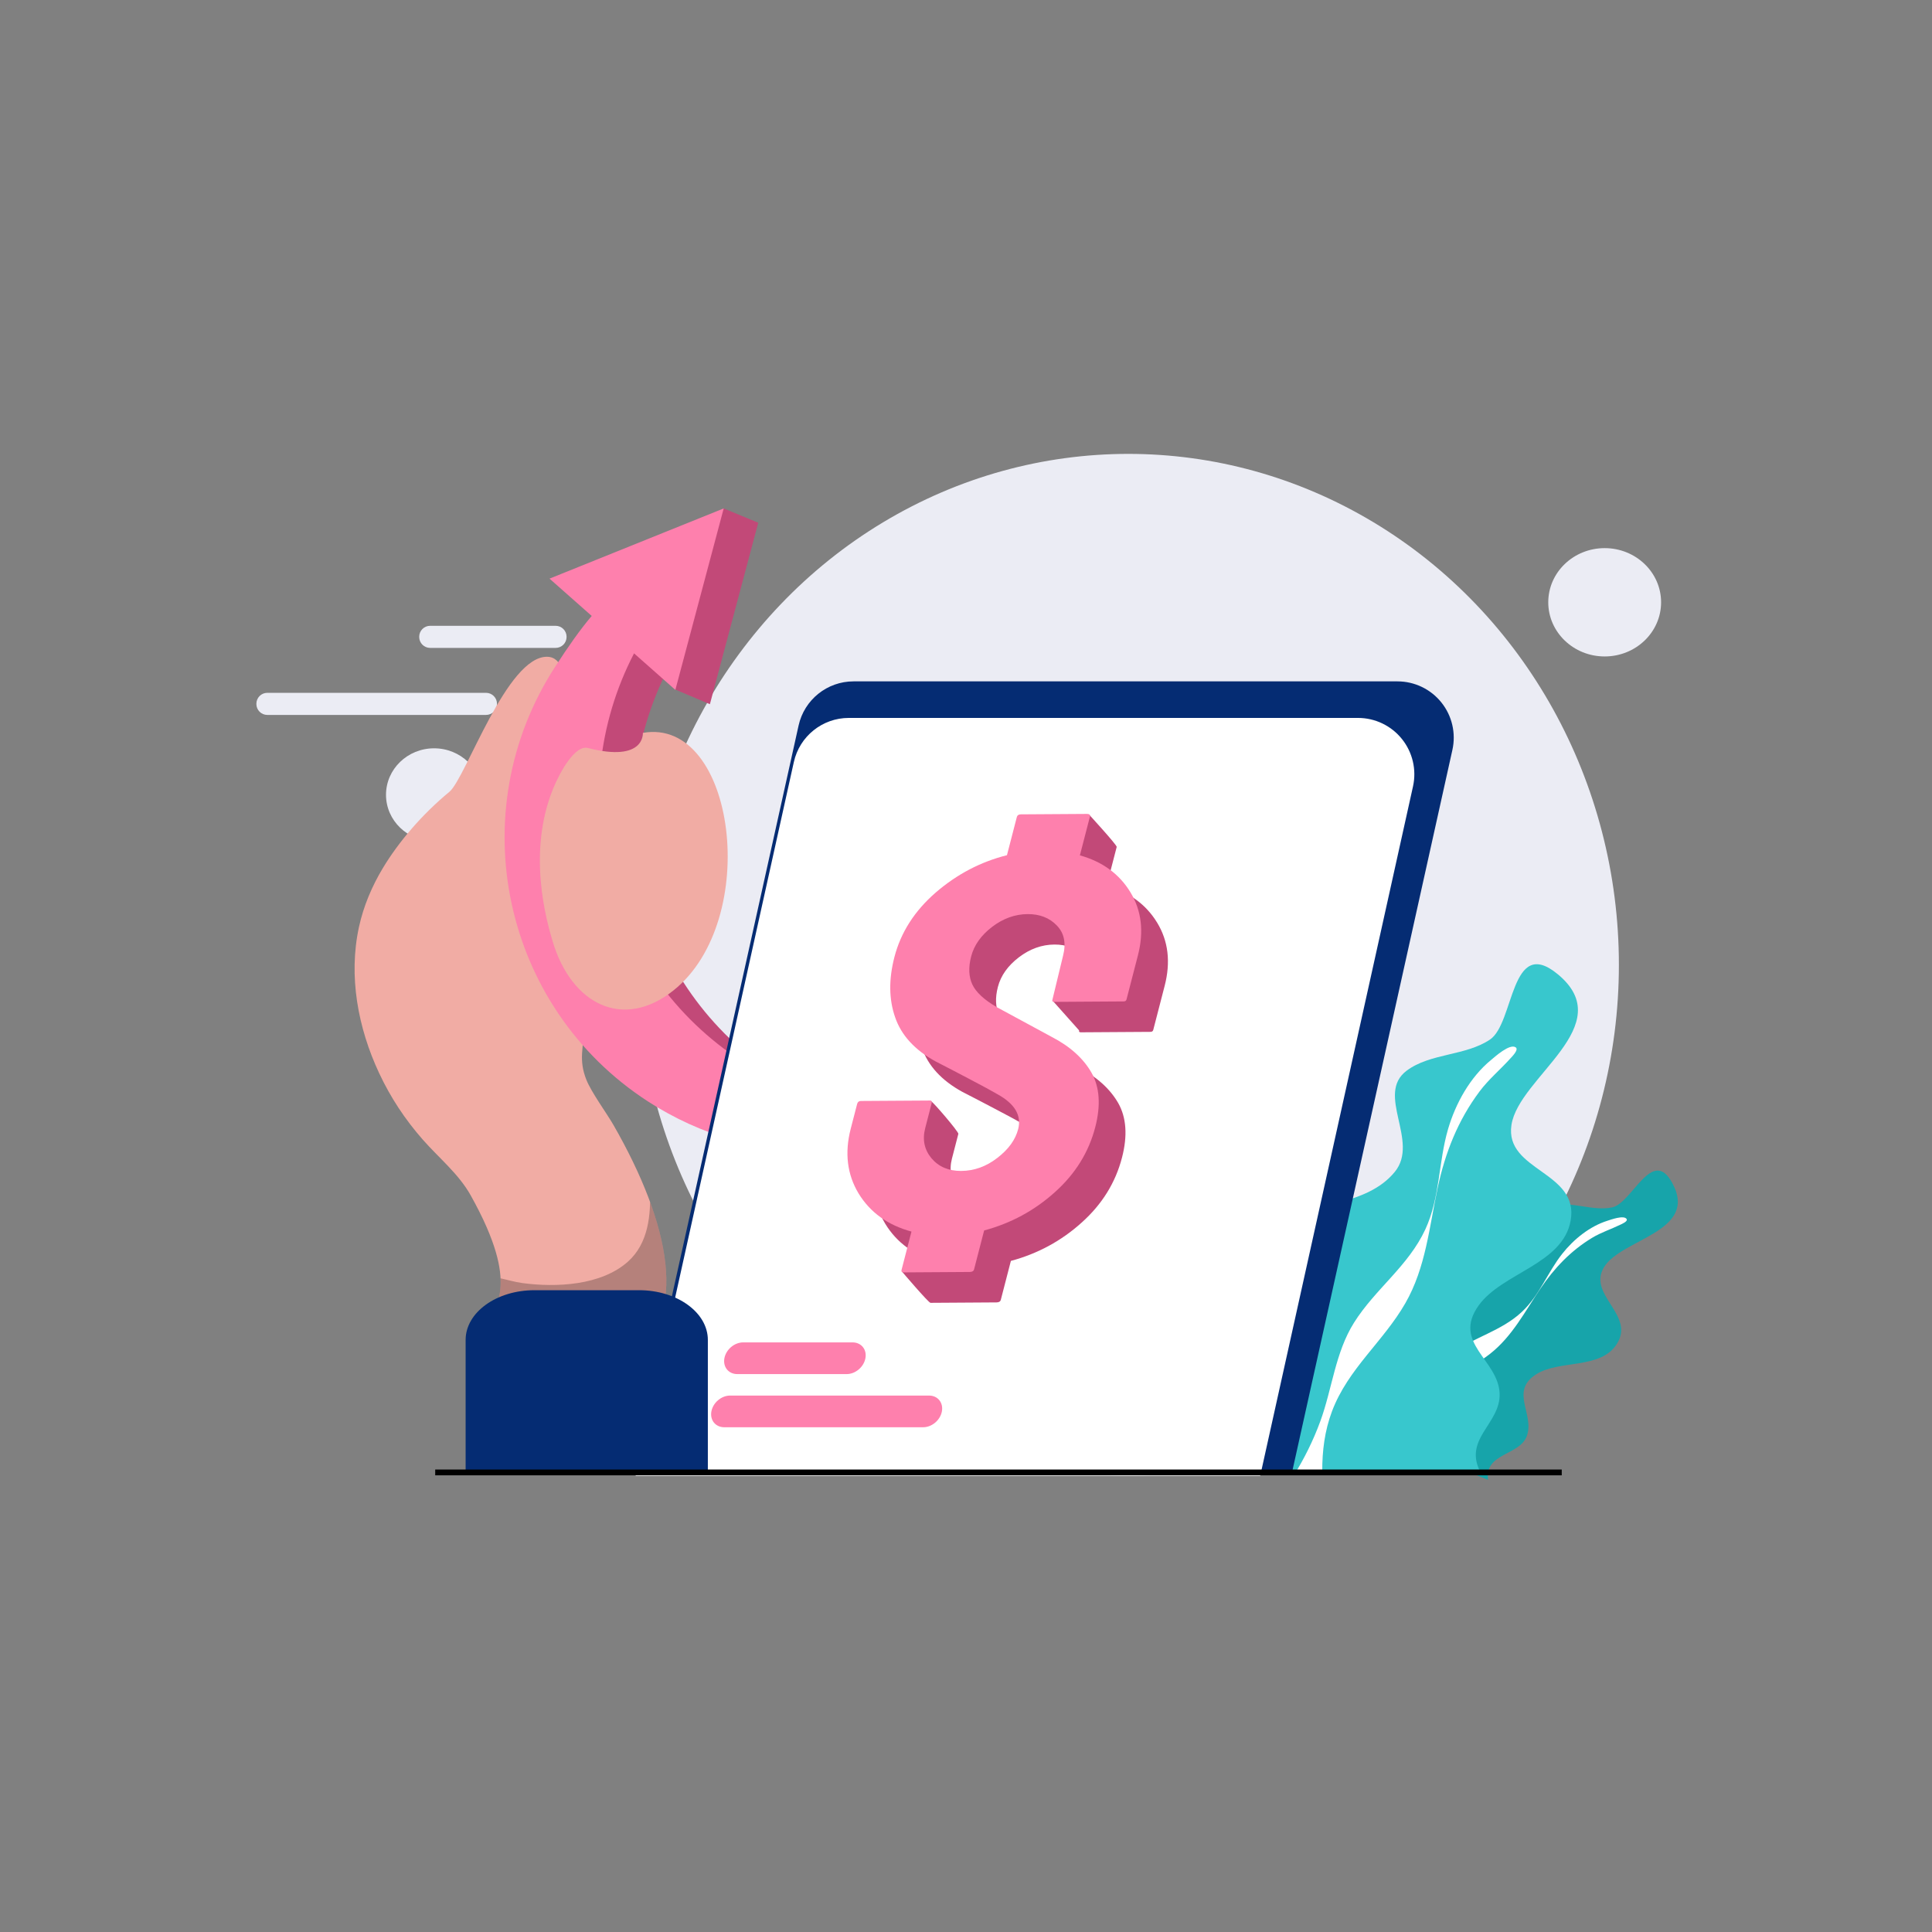
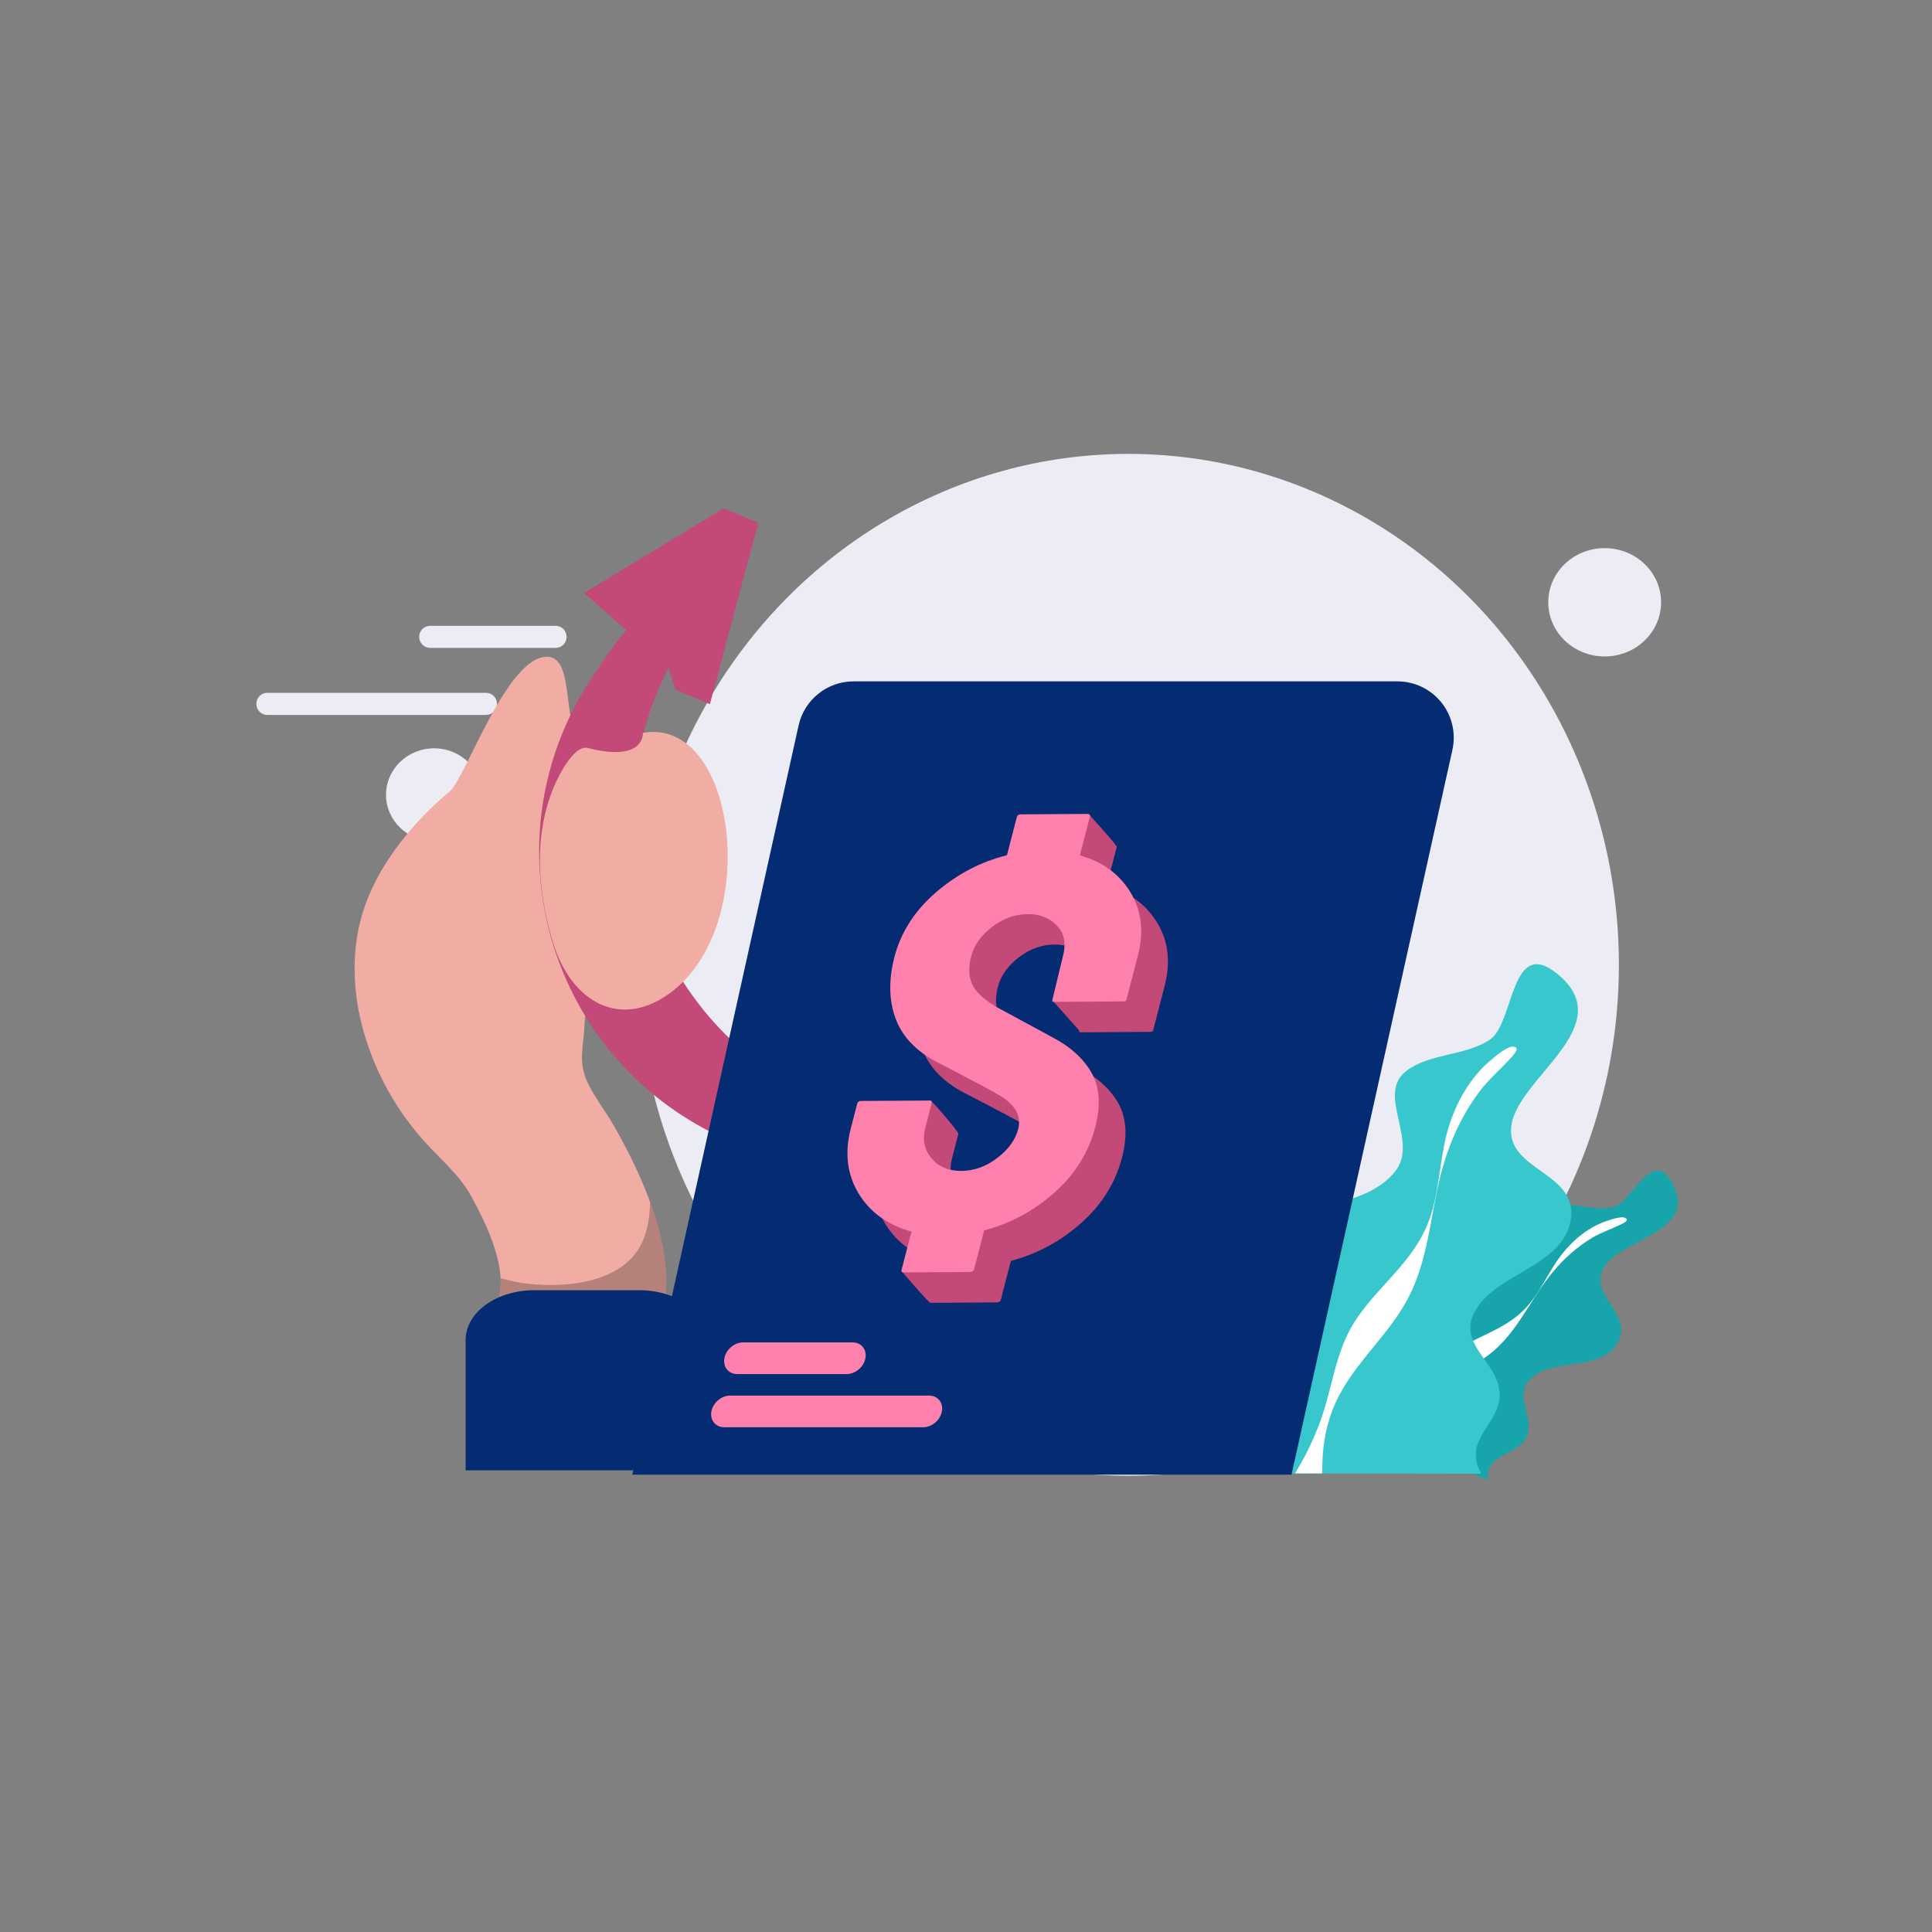
<svg xmlns="http://www.w3.org/2000/svg" clip-rule="evenodd" fill-rule="evenodd" stroke-linejoin="round" stroke-miterlimit="2" viewBox="0 0 8000 8000">
  <rect x="0" y="0" width="8000" height="8000" fill="#808080" stroke="none" />
  <g transform="translate(-16739.7 -8057.53) scale(13.31)">
    <g transform="translate(-18.655 -3.25)">
      <ellipse cx="1515.08" cy="873.706" fill="#ebecf4" rx="152.615" ry="158.957" transform="translate(112.281 35.08)" />
      <ellipse cx="1515.08" cy="873.706" fill="#ebecf4" rx="152.615" ry="158.957" transform="matrix(.115 0 0 .106 1601.32 703.386)" />
      <ellipse cx="1515.08" cy="873.706" fill="#ebecf4" rx="152.615" ry="158.957" transform="matrix(.098 0 0 .091 1262.9 776.384)" />
      <path d="M1433.29,829.549C1433.29,825.227 1431.67,821.722 1429.67,821.722C1410.09,821.722 1407.82,821.722 1388.24,821.722C1386.24,821.722 1384.62,825.227 1384.62,829.549C1384.62,829.602 1384.62,829.654 1384.62,829.706C1384.62,834.029 1386.24,837.533 1388.24,837.533C1407.82,837.533 1410.09,837.533 1429.67,837.533C1431.67,837.533 1433.29,834.029 1433.29,829.706C1433.29,829.654 1433.29,829.602 1433.29,829.549Z" fill="#ebecf4" transform="matrix(.942 0 0 .435 102.437 445.863)" />
      <path d="M1433.29,829.549C1433.29,825.227 1431.67,821.722 1429.67,821.722C1410.09,821.722 1377.02,821.722 1357.44,821.722C1355.44,821.722 1353.83,825.227 1353.83,829.549C1353.83,829.602 1353.83,829.654 1353.83,829.706C1353.83,834.029 1355.44,837.533 1357.44,837.533C1377.02,837.533 1410.09,837.533 1429.67,837.533C1431.67,837.533 1433.29,834.029 1433.29,829.706C1433.29,829.654 1433.29,829.602 1433.29,829.549Z" fill="#ebecf4" transform="matrix(.942 0 0 .435 80.785 466.715)" />
      <g transform="translate(-123.254 -86.232) scale(1.082)">
        <g transform="rotate(22.035 609.946 2223.683) scale(.689)">
          <path d="M1673.82,1066.84C1673.42,1066.07 1675.4,1056.25 1675.66,1055.53C1677.35,1050.81 1678.59,1045.93 1679.66,1041.04C1683.04,1025.63 1681.85,1006.99 1695.51,996.295C1705.48,988.487 1720.81,990.273 1729.07,980.194C1736.29,971.378 1723.42,957.876 1732.49,951.092C1739.27,946.021 1749.42,946.879 1756.44,942.15C1763.49,937.403 1762.27,912.151 1775.86,923.307C1793.93,938.138 1764.68,952.865 1762.61,966.726C1760.63,979.985 1782.18,980.048 1779.63,994.224C1777.37,1006.76 1759.86,1009.24 1753.17,1018.62C1745.49,1029.41 1758.8,1034.19 1759.21,1043.88C1759.58,1052.72 1745.44,1057.03 1751.07,1067L1673.82,1066.84Z" fill="#17a4aa" />
          <clipPath id="a">
            <path d="M1673.82,1066.84C1673.42,1066.07 1675.4,1056.25 1675.66,1055.53C1677.35,1050.81 1678.59,1045.93 1679.66,1041.04C1683.04,1025.63 1681.85,1006.99 1695.51,996.295C1705.48,988.487 1720.81,990.273 1729.07,980.194C1736.29,971.378 1723.42,957.876 1732.49,951.092C1739.27,946.021 1749.42,946.879 1756.44,942.15C1763.49,937.403 1762.27,912.151 1775.86,923.307C1793.93,938.138 1764.68,952.865 1762.61,966.726C1760.63,979.985 1782.18,980.048 1779.63,994.224C1777.37,1006.76 1759.86,1009.24 1753.17,1018.62C1745.49,1029.41 1758.8,1034.19 1759.21,1043.88C1759.58,1052.72 1745.44,1057.03 1751.07,1067L1673.82,1066.84Z" />
          </clipPath>
          <g clip-path="url(#a)">
            <path d="M1684.63,1073.42C1684.65,1073.02 1685.78,1071.98 1686,1071.65C1687.15,1070 1688.23,1068.3 1689.29,1066.6C1692.4,1061.61 1695.01,1056.36 1697.03,1050.83C1700.46,1041.44 1701.32,1031.08 1706.72,1022.49C1712.8,1012.82 1722.31,1006.26 1727.22,995.674C1731.48,986.475 1730.96,976.428 1733.75,966.855C1735.92,959.444 1740.08,951.926 1746.11,946.97C1747.21,946.068 1751.49,942.16 1753.2,943.336C1754.19,944.014 1752.04,946.112 1751.67,946.524C1748.77,949.75 1745.42,952.524 1742.81,956.013C1736.57,964.357 1732.93,973.617 1730.76,983.755C1728.35,995.029 1727.34,1006.67 1721.49,1016.87C1715.14,1027.95 1704.98,1035.75 1700.38,1047.99C1698.28,1053.58 1697.56,1059.34 1697.58,1065.29C1697.59,1069.39 1688.38,1070.61 1684.63,1073.42Z" fill="#fff" transform="translate(10.632 1.052)" />
          </g>
        </g>
        <g transform="translate(-34.512 -1.052)">
          <path d="M1673.82,1066.84C1673.42,1066.07 1675.4,1056.25 1675.66,1055.53C1677.35,1050.81 1678.59,1045.93 1679.66,1041.04C1683.04,1025.63 1681.85,1006.99 1695.51,996.295C1705.48,988.487 1720.81,990.273 1729.07,980.194C1736.29,971.378 1723.42,957.876 1732.49,951.092C1739.27,946.021 1749.42,946.879 1756.44,942.15C1763.49,937.403 1762.27,912.151 1775.86,923.307C1793.93,938.138 1764.68,952.865 1762.61,966.726C1760.63,979.985 1782.18,980.048 1779.63,994.224C1777.37,1006.76 1759.86,1009.24 1753.17,1018.62C1745.49,1029.41 1758.8,1034.19 1759.21,1043.88C1759.58,1052.72 1748.31,1057.02 1753.94,1066.98L1673.82,1066.84Z" fill="#38c7cd" />
          <clipPath id="b">
            <path d="M1673.82,1066.84C1673.42,1066.07 1675.4,1056.25 1675.66,1055.53C1677.35,1050.81 1678.59,1045.93 1679.66,1041.04C1683.04,1025.63 1681.85,1006.99 1695.51,996.295C1705.48,988.487 1720.81,990.273 1729.07,980.194C1736.29,971.378 1723.42,957.876 1732.49,951.092C1739.27,946.021 1749.42,946.879 1756.44,942.15C1763.49,937.403 1762.27,912.151 1775.86,923.307C1793.93,938.138 1764.68,952.865 1762.61,966.726C1760.63,979.985 1782.18,980.048 1779.63,994.224C1777.37,1006.76 1759.86,1009.24 1753.17,1018.62C1745.49,1029.41 1758.8,1034.19 1759.21,1043.88C1759.58,1052.72 1748.31,1057.02 1753.94,1066.98L1673.82,1066.84Z" />
          </clipPath>
          <g clip-path="url(#b)">
            <path d="M1684.63,1073.42C1684.65,1073.02 1685.78,1071.98 1686,1071.65C1687.15,1070 1688.23,1068.3 1689.29,1066.6C1692.4,1061.61 1695.01,1056.36 1697.03,1050.83C1700.46,1041.44 1701.32,1031.08 1706.72,1022.49C1712.8,1012.82 1722.31,1006.26 1727.22,995.674C1731.48,986.475 1730.96,976.428 1733.75,966.855C1735.92,959.444 1740.08,951.926 1746.11,946.97C1747.21,946.068 1751.49,942.16 1753.2,943.336C1754.19,944.014 1752.04,946.112 1751.67,946.524C1748.77,949.75 1745.42,952.524 1742.81,956.013C1736.57,964.357 1732.93,973.617 1730.76,983.755C1728.35,995.029 1727.34,1006.67 1721.49,1016.87C1715.14,1027.95 1704.98,1035.75 1700.38,1047.99C1698.28,1053.58 1697.56,1059.34 1697.58,1065.29C1697.59,1069.39 1688.38,1070.61 1684.63,1073.42Z" fill="#fff" transform="translate(10.632 1.052)" />
          </g>
        </g>
      </g>
    </g>
    <g transform="translate(-4.472 1.027)">
      <path d="M1417.82,1023.6C1417.1,1024.26 1417.72,1021.64 1417.55,1020.67C1417.22,1018.86 1416.73,1017.06 1416.19,1015.3C1414.54,1009.93 1424.84,1005.31 1408.58,976.215C1404.85,969.542 1398.68,964.586 1393.68,958.89C1388.17,952.623 1383.62,945.741 1380.09,938.175C1373.51,924.114 1370.5,908.036 1373.83,892.725C1375.24,886.24 1377.87,880.033 1381.29,874.358C1386.18,866.246 1393.41,857.737 1401.97,850.67C1407.04,846.486 1419.83,808.268 1432.48,808.675C1441.9,808.977 1435.89,833.737 1444.82,834.67C1447.47,834.947 1450.1,835.609 1452.55,836.666C1471.47,844.844 1462.03,870.085 1456.57,883.698C1455.34,886.748 1454.1,889.792 1452.83,892.821C1450.96,897.248 1448.98,901.644 1447.45,906.202C1445.57,911.816 1444.2,917.619 1443.97,923.554C1443.7,930.269 1442.07,933.999 1444.58,940.283C1446.12,944.159 1450.85,950.61 1452.93,954.215C1470.94,985.527 1476.3,1014 1458.54,1026.2C1456.01,1027.94 1453.35,1029.31 1450.38,1030.12C1446.14,1031.27 1422.06,1024.55 1417.82,1023.6Z" fill="#f1aca4" />
      <clipPath id="c">
        <path d="M1417.82,1023.6C1417.1,1024.26 1417.72,1021.64 1417.55,1020.67C1417.22,1018.86 1416.73,1017.06 1416.19,1015.3C1414.54,1009.93 1424.84,1005.31 1408.58,976.215C1404.85,969.542 1398.68,964.586 1393.68,958.89C1388.17,952.623 1383.62,945.741 1380.09,938.175C1373.51,924.114 1370.5,908.036 1373.83,892.725C1375.24,886.24 1377.87,880.033 1381.29,874.358C1386.18,866.246 1393.41,857.737 1401.97,850.67C1407.04,846.486 1419.83,808.268 1432.48,808.675C1441.9,808.977 1435.89,833.737 1444.82,834.67C1447.47,834.947 1450.1,835.609 1452.55,836.666C1471.47,844.844 1462.03,870.085 1456.57,883.698C1455.34,886.748 1454.1,889.792 1452.83,892.821C1450.96,897.248 1448.98,901.644 1447.45,906.202C1445.57,911.816 1444.2,917.619 1443.97,923.554C1443.7,930.269 1442.07,933.999 1444.58,940.283C1446.12,944.159 1450.85,950.61 1452.93,954.215C1470.94,985.527 1476.3,1014 1458.54,1026.2C1456.01,1027.94 1453.35,1029.31 1450.38,1030.12C1446.14,1031.27 1422.06,1024.55 1417.82,1023.6Z" />
      </clipPath>
      <g clip-path="url(#c)">
        <path d="M1476.18,969.186C1476.4,969.18 1459.03,969.072 1459.07,969.216C1459.52,971.177 1459.72,973.189 1459.83,975.196C1460.25,983.268 1459.41,992.201 1453.01,997.895C1444.66,1005.32 1430.71,1005.95 1420.19,1004.54C1415.56,1003.92 1409.96,1001.5 1405.3,1002.53C1396.68,1004.43 1398.54,1015.89 1402.91,1020.88C1409.72,1028.65 1421.9,1030.62 1431.64,1030.9C1444.54,1031.28 1458.63,1028.23 1469.05,1020.28C1480.4,1011.62 1486.44,996.871 1483,982.835C1481.76,977.78 1479.31,973.307 1476.18,969.186Z" fill-opacity=".25" transform="translate(4.472 -1.027)" />
      </g>
    </g>
    <path d="M1452.51,801.447L1439.38,789.84L1482.81,763.549L1493.57,768L1478.53,824.453L1467.84,819.928L1465.68,813.09C1442.76,857.239 1456.75,912.487 1499.35,940.079C1522.78,955.254 1550.3,959.11 1575.47,953.025C1544.22,972.778 1503.05,973.886 1470.01,952.488C1424.73,923.159 1411.78,862.585 1441.1,817.304C1445.24,810.914 1448.87,805.727 1452.51,801.447Z" fill="#c24978" />
-     <path d="M1452.51,801.447L1439.38,789.84L1493.57,768L1478.53,824.453L1465.68,813.09C1442.76,857.239 1456.75,912.487 1499.35,940.079C1522.78,955.254 1550.3,959.11 1575.47,953.025C1544.22,972.778 1503.05,973.886 1470.01,952.488C1424.73,923.159 1411.78,862.585 1441.1,817.304C1445.24,810.914 1448.87,805.727 1452.51,801.447Z" fill="#fe80ad" transform="translate(-10.746 -4.451)" />
    <path d="M1428.83,878.266C1427.14,873.527 1422.4,859.227 1428.95,845.742C1430.71,842.126 1434.53,836.39 1437.77,837.086C1452.38,840.228 1451.74,833.865 1451.74,833.865C1475.25,830.414 1481.99,873.764 1459.46,888.744C1446.64,897.264 1433.58,891.621 1428.83,878.266Z" fill="#f1aca4" transform="matrix(1.225 0 0 1.461 -320.705 -384.905)" />
    <path d="M1655.03,905.153C1655.03,901.38 1652.38,897.431 1647.83,894.418C1643.28,891.404 1637.31,889.65 1631.62,889.65C1586.31,889.65 1487.76,889.65 1450.06,889.65C1441.25,889.65 1434.98,893.803 1434.98,899.638L1434.98,1069.26L1655.03,1069.26L1655.03,905.153Z" fill="#052c73" transform="matrix(.932 0 -.305 1.374 443.112 -405.026)" />
-     <path d="M1655.03,905.878C1655.03,901.928 1652.23,897.795 1647.42,894.64C1642.62,891.486 1636.32,889.65 1630.31,889.65C1584.77,889.65 1488.84,889.65 1450.9,889.65C1441.6,889.65 1434.98,893.997 1434.98,900.105C1434.98,938.466 1434.98,1069.26 1434.98,1069.26L1655.03,1069.26L1655.03,905.878Z" fill="#fff" transform="matrix(.883 0 -.291 1.313 499.488 -339.387)" />
    <g transform="translate(3.17 -.89)">
      <path d="M1788.12,896.956L1783.72,896.956C1783.59,896.956 1781.26,894.847 1781.26,894.847L1783.53,894.241C1781.83,893.799 1780.44,892.944 1779.34,891.676C1778.25,890.407 1777.7,888.968 1777.7,887.358L1777.7,885.712C1777.7,885.583 1777.77,885.519 1777.9,885.519L1780.28,883.532C1780.38,883.532 1782.66,885.583 1782.66,885.712L1782.66,887.358C1782.66,888.127 1782.98,888.797 1783.6,889.367C1784.23,889.937 1784.96,890.222 1785.8,890.222C1786.67,890.222 1787.4,889.937 1787.99,889.367C1788.59,888.797 1788.88,888.163 1788.88,887.465C1788.88,886.553 1788.22,885.776 1786.91,885.135C1786.46,884.907 1785.77,884.572 1784.82,884.13C1783.88,883.688 1783,883.282 1782.19,882.911C1780.61,882.142 1779.46,881.159 1778.74,879.961C1778.01,878.764 1777.65,877.425 1777.65,875.943C1777.65,874.304 1778.2,872.879 1779.29,871.667C1780.39,870.456 1781.76,869.637 1783.4,869.209L1783.4,866.665C1783.4,866.551 1785.92,864.544 1785.92,864.544C1785.92,864.544 1788.27,866.551 1788.27,866.665L1788.27,869.252C1789.88,869.679 1791.22,870.506 1792.28,871.732C1793.34,872.957 1793.87,874.361 1793.87,875.943L1793.87,878.871C1793.87,878.957 1793.82,879 1793.72,879L1789.08,879C1788.98,879 1788.93,878.957 1788.93,878.871L1786.69,876.915C1786.69,876.915 1788.57,874.425 1787.94,873.912C1787.32,873.399 1786.6,873.142 1785.8,873.142C1784.96,873.142 1784.24,873.42 1783.65,873.976C1783.06,874.532 1782.76,875.187 1782.76,875.943C1782.76,876.669 1782.95,877.289 1783.32,877.802C1783.69,878.315 1784.36,878.821 1785.33,879.32L1789.52,881.33C1790.91,881.971 1792,882.772 1792.8,883.734C1793.59,884.696 1793.99,885.904 1793.99,887.358C1793.99,889.025 1793.47,890.464 1792.42,891.676C1791.38,892.887 1790.03,893.728 1788.36,894.198L1788.36,896.785C1788.36,896.899 1788.28,896.956 1788.12,896.956Z" fill="#c24978" fill-rule="nonzero" transform="matrix(4.67 -.03 -1.211 4.678 -5699.77 -3130.87)" />
      <path d="M1788.12,896.956L1783.72,896.956C1783.59,896.956 1783.53,896.899 1783.53,896.785L1783.53,894.241C1781.83,893.799 1780.44,892.944 1779.34,891.676C1778.25,890.407 1777.7,888.968 1777.7,887.358L1777.7,885.712C1777.7,885.583 1777.77,885.519 1777.9,885.519L1782.51,885.519C1782.61,885.519 1782.66,885.583 1782.66,885.712L1782.66,887.358C1782.66,888.127 1782.98,888.797 1783.6,889.367C1784.23,889.937 1784.96,890.222 1785.8,890.222C1786.67,890.222 1787.4,889.937 1787.99,889.367C1788.59,888.797 1788.88,888.163 1788.88,887.465C1788.88,886.553 1788.22,885.776 1786.91,885.135C1786.46,884.907 1785.77,884.572 1784.82,884.13C1783.88,883.688 1783,883.282 1782.19,882.911C1780.61,882.142 1779.46,881.159 1778.74,879.961C1778.01,878.764 1777.65,877.425 1777.65,875.943C1777.65,874.304 1778.2,872.879 1779.29,871.667C1780.39,870.456 1781.76,869.637 1783.4,869.209L1783.4,866.665C1783.4,866.551 1783.48,866.494 1783.62,866.494L1788.02,866.494C1788.18,866.494 1788.27,866.551 1788.27,866.665L1788.27,869.252C1789.88,869.679 1791.22,870.506 1792.28,871.732C1793.34,872.957 1793.87,874.361 1793.87,875.943L1793.87,878.871C1793.87,878.957 1793.82,879 1793.72,879L1789.08,879C1788.98,879 1788.93,878.957 1788.93,878.871L1788.88,875.943C1788.88,875.102 1788.57,874.425 1787.94,873.912C1787.32,873.399 1786.6,873.142 1785.8,873.142C1784.96,873.142 1784.24,873.42 1783.65,873.976C1783.06,874.532 1782.76,875.187 1782.76,875.943C1782.76,876.669 1782.95,877.289 1783.32,877.802C1783.69,878.315 1784.36,878.821 1785.33,879.32L1789.52,881.33C1790.91,881.971 1792,882.772 1792.8,883.734C1793.59,884.696 1793.99,885.904 1793.99,887.358C1793.99,889.025 1793.47,890.464 1792.42,891.676C1791.38,892.887 1790.03,893.728 1788.36,894.198L1788.36,896.785C1788.36,896.899 1788.28,896.956 1788.12,896.956Z" fill="#fe80ad" fill-rule="nonzero" transform="matrix(4.67 -.03 -1.211 4.678 -5708.09 -3140.34)" />
    </g>
    <path d="M1532.9,1031.7C1532.9,1029.7 1532.39,1027.78 1531.46,1026.37C1530.54,1024.95 1529.28,1024.16 1527.98,1024.16C1514.87,1024.16 1507.07,1024.16 1493.96,1024.16C1492.65,1024.16 1491.4,1024.95 1490.47,1026.37C1489.55,1027.78 1489.03,1029.7 1489.03,1031.7C1489.03,1031.7 1489.03,1031.7 1489.03,1031.7C1489.03,1033.7 1489.55,1035.62 1490.47,1037.03C1491.4,1038.45 1492.65,1039.24 1493.96,1039.24C1507.07,1039.24 1514.87,1039.24 1527.98,1039.24C1529.28,1039.24 1530.54,1038.45 1531.46,1037.03C1532.39,1035.62 1532.9,1033.7 1532.9,1031.7C1532.9,1031.7 1532.9,1031.7 1532.9,1031.7Z" fill="#fe80ad" transform="matrix(1 0 -.121 .654 118.847 353.195)" />
    <path d="M1560.74,1031.7C1560.74,1029.7 1560.22,1027.78 1559.3,1026.37C1558.38,1024.95 1557.12,1024.16 1555.81,1024.16C1542.7,1024.16 1507.07,1024.16 1493.96,1024.16C1492.65,1024.16 1491.4,1024.95 1490.47,1026.37C1489.55,1027.78 1489.03,1029.7 1489.03,1031.7C1489.03,1031.7 1489.03,1031.7 1489.03,1031.7C1489.03,1033.7 1489.55,1035.62 1490.47,1037.03C1491.4,1038.45 1492.65,1039.24 1493.96,1039.24C1507.07,1039.24 1542.7,1039.24 1555.81,1039.24C1557.12,1039.24 1558.38,1038.45 1559.3,1037.03C1560.22,1035.62 1560.74,1033.7 1560.74,1031.7C1560.74,1031.7 1560.74,1031.7 1560.74,1031.7Z" fill="#fe80ad" transform="matrix(1 0 -.121 .654 114.8 369.735)" />
    <g transform="matrix(1.291 0 0 .776 -400.666 250.54)">
      <path d="M1455.12,994.438C1455.12,983.431 1447.69,974.507 1438.53,974.507C1430.64,974.507 1421.23,974.507 1413.33,974.507C1404.17,974.507 1396.75,983.431 1396.75,994.438C1396.75,1015.82 1396.75,1046.73 1396.75,1046.73L1455.12,1046.73L1455.12,994.438Z" fill="#052c73" />
    </g>
    <g transform="matrix(1 0 0 .027 -18.655 1033.72)">
-       <rect height="66.745" width="350.467" x="1411.73" y="1067.74" />
-     </g>
+       </g>
  </g>
</svg>